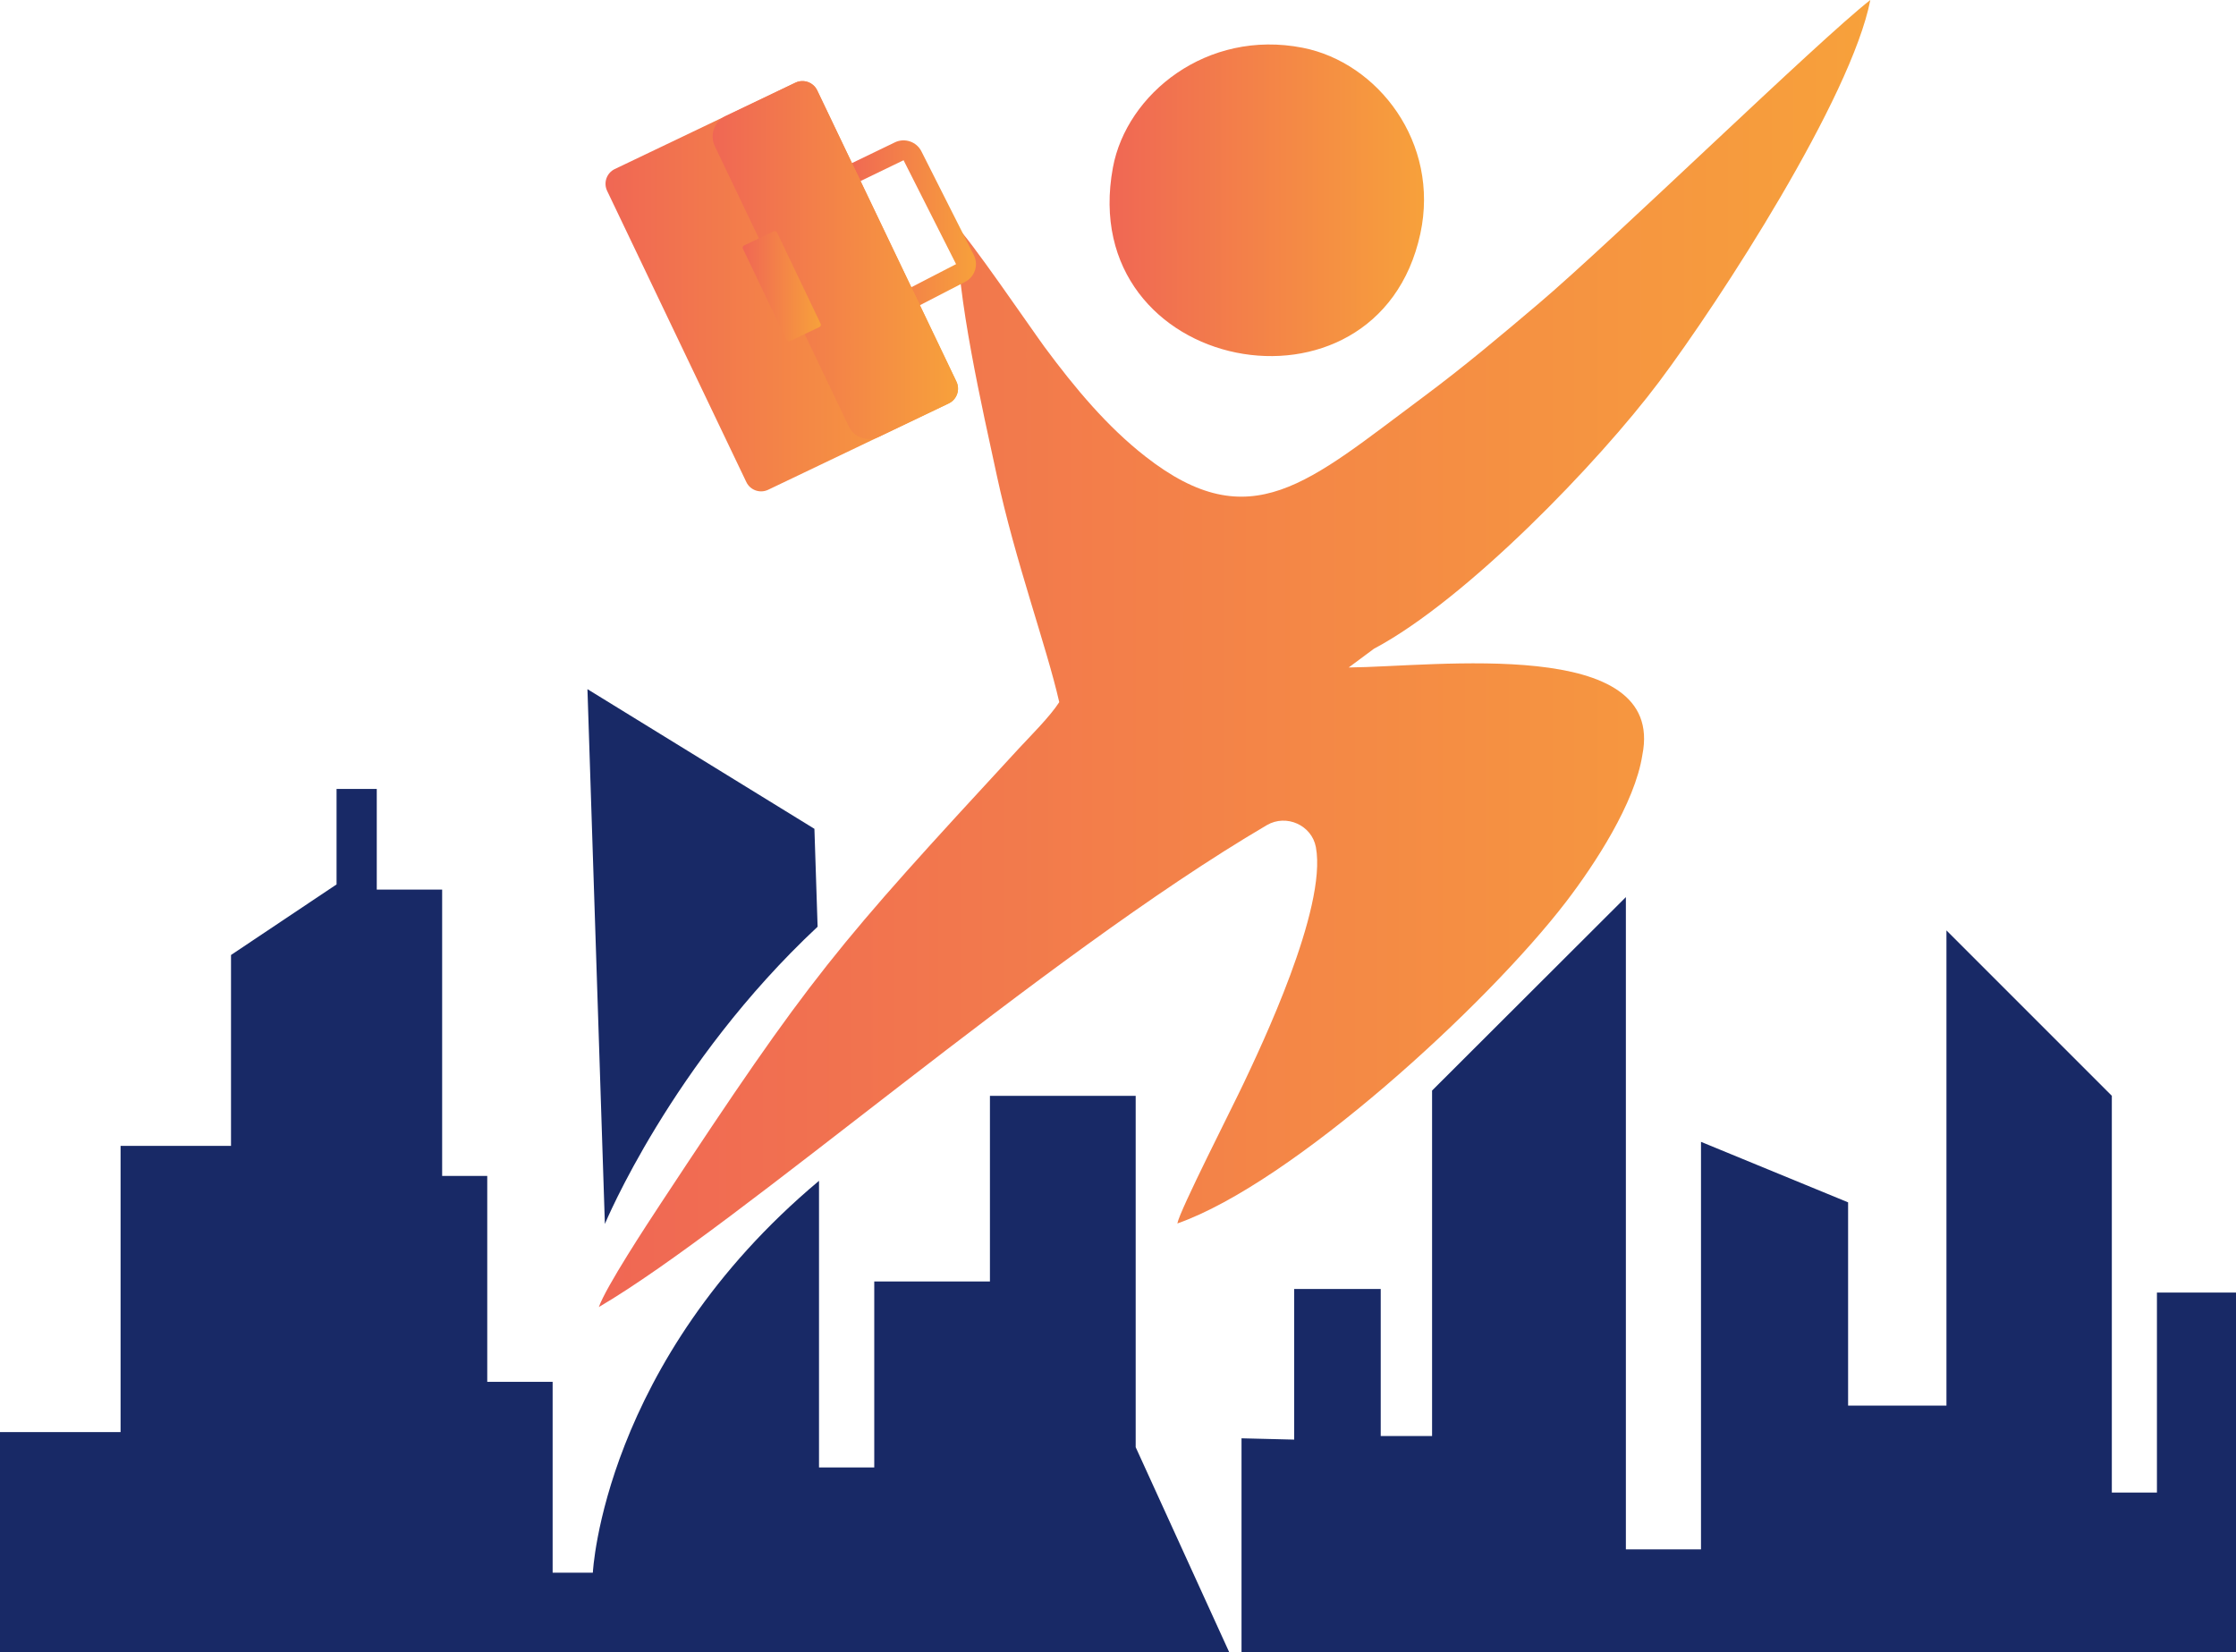
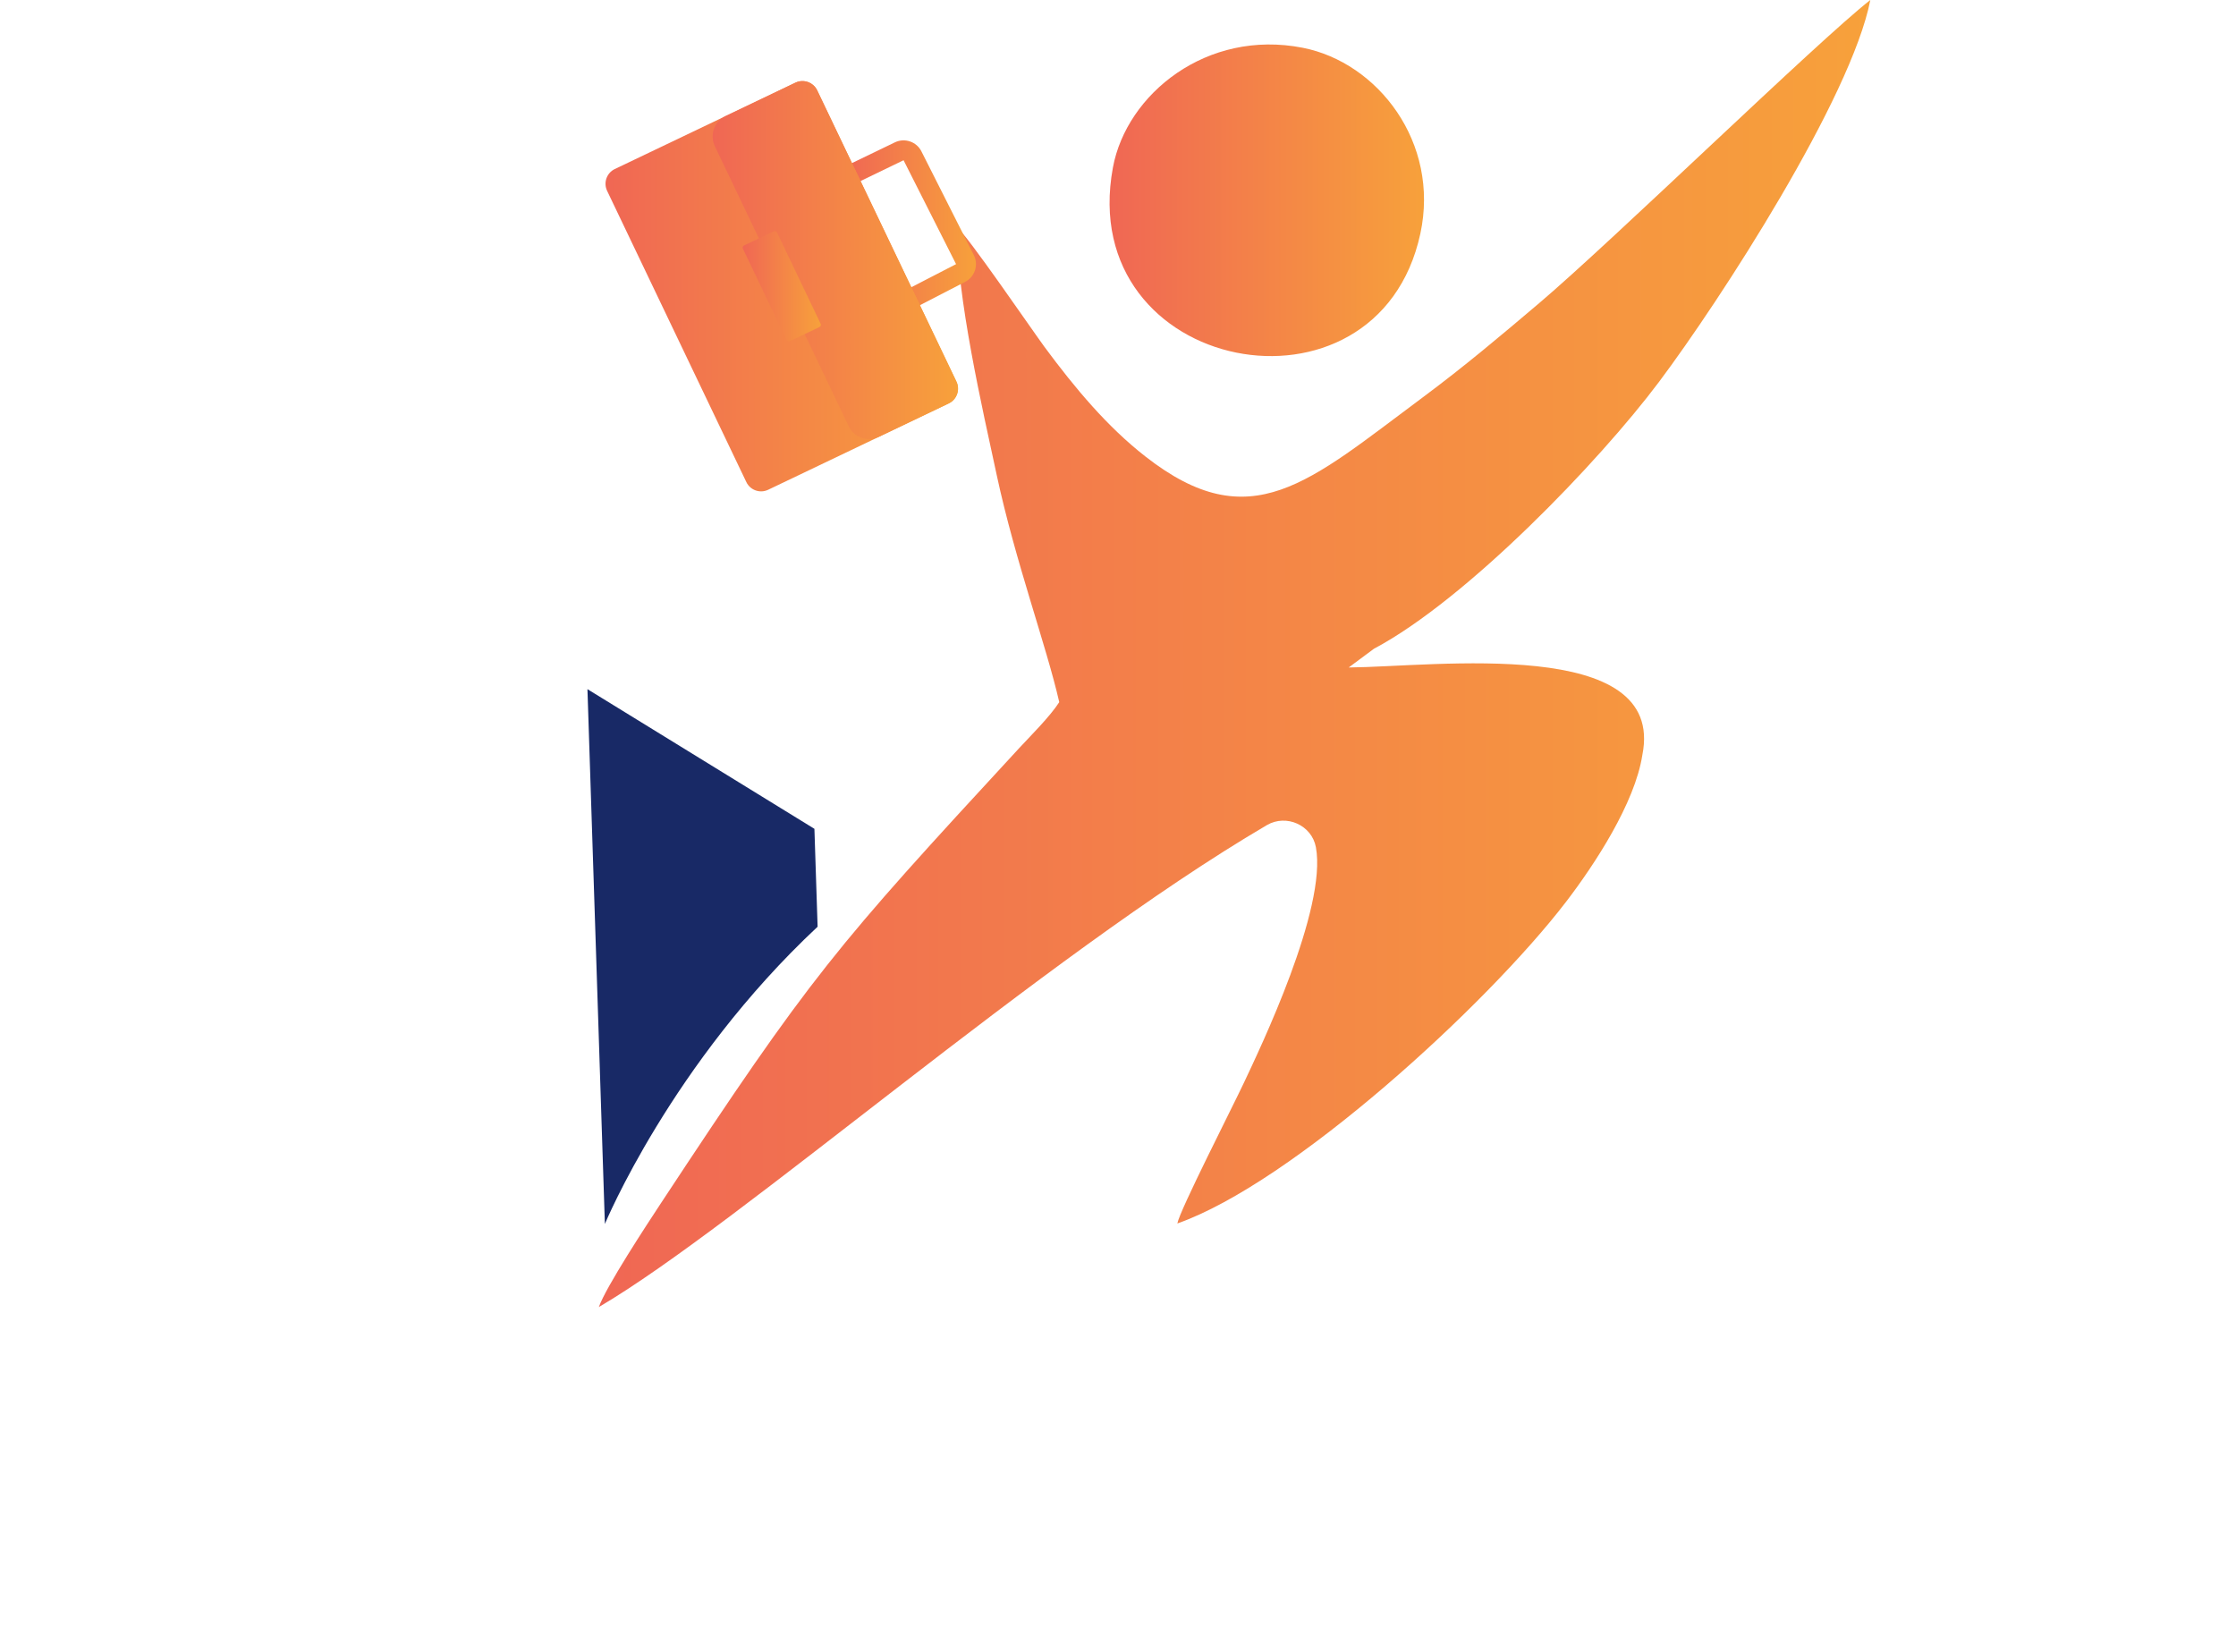
<svg xmlns="http://www.w3.org/2000/svg" xmlns:xlink="http://www.w3.org/1999/xlink" id="Layer_2" data-name="Layer 2" viewBox="0 0 447.66 330.74">
  <defs>
    <style>
      .cls-1 {
        fill: url(#linear-gradient-6);
      }

      .cls-1, .cls-2, .cls-3, .cls-4, .cls-5, .cls-6, .cls-7, .cls-8 {
        stroke-width: 0px;
      }

      .cls-2 {
        fill: url(#linear-gradient-5);
      }

      .cls-3, .cls-4, .cls-5 {
        fill-rule: evenodd;
      }

      .cls-3, .cls-7 {
        fill: #182966;
      }

      .cls-4 {
        fill: url(#linear-gradient);
      }

      .cls-5 {
        fill: url(#linear-gradient-2);
      }

      .cls-6 {
        fill: url(#linear-gradient-3);
      }

      .cls-8 {
        fill: url(#linear-gradient-4);
      }
    </style>
    <linearGradient id="linear-gradient" x1="222.14" y1="418.01" x2="285.1" y2="418.01" gradientTransform="translate(0 458.11) scale(1 -1)" gradientUnits="userSpaceOnUse">
      <stop offset="0" stop-color="#f06754" />
      <stop offset="1" stop-color="#f7a13b" />
    </linearGradient>
    <linearGradient id="linear-gradient-2" x1="119.89" y1="327.28" x2="374.45" y2="327.28" xlink:href="#linear-gradient" />
    <linearGradient id="linear-gradient-3" x1="169.45" y1="413.32" x2="195.39" y2="413.32" xlink:href="#linear-gradient" />
    <linearGradient id="linear-gradient-4" x1="121.23" y1="400.8" x2="191.8" y2="400.8" xlink:href="#linear-gradient" />
    <linearGradient id="linear-gradient-5" x1="142.67" y1="406.04" x2="191.8" y2="406.04" xlink:href="#linear-gradient" />
    <linearGradient id="linear-gradient-6" x1="148.69" y1="400.8" x2="164.34" y2="400.8" xlink:href="#linear-gradient" />
  </defs>
  <g id="Layer_1-2" data-name="Layer 1">
    <g>
      <g>
-         <path class="cls-3" d="m246.08,330.74H0v-44.03h24.14v-57.31h22.11v-38.21l21.13-14.13v-19.11h8.05v20.15h13.09v57.32h9.03v41.22h13.09v38.21h8.05s2.03-42.2,45.28-78.45v57.38h11.06v-37.23h23.16v-37.16h29.18v70.34l18.71,41.01Z" />
-         <path class="cls-7" d="m117.61,137.97l3.49,107.07s13.29-32.13,42.59-59.51l-.64-19.6-45.44-27.96Z" />
-         <polygon class="cls-7" points="447.66 258.77 447.66 330.74 248.56 330.74 248.56 287.95 259.1 288.21 259.1 258.05 276.43 258.05 276.43 287.49 286.71 287.49 286.71 218.33 325.51 179.6 325.51 310.19 340.55 310.19 340.55 228.6 370 240.71 370 281.4 389.69 281.4 389.69 186.27 422.8 219.38 422.8 298.81 431.83 298.81 431.83 258.77 447.66 258.77" />
+         <path class="cls-7" d="m117.61,137.97l3.49,107.07s13.29-32.13,42.59-59.51l-.64-19.6-45.44-27.96" />
      </g>
      <g>
        <path class="cls-4" d="m284.36,46.79c3.95-18.25-8.53-34.29-23.56-37.23-19.16-3.76-35.26,9.23-37.99,23.99-7.66,41.41,52.96,52.95,61.55,13.24Z" />
        <path class="cls-5" d="m253.58,165.22s.04-.03.07-.04c3.88-2.26,8.98.01,9.8,4.43,2.28,12.31-11.22,40.37-14.36,47.05-2.36,5.03-12.9,25.64-13.38,28.28,22.97-8.07,61.85-43.57,77.82-64.39,5.71-7.45,13.8-19.77,15.28-29.41,4.78-23.85-41.49-17.66-58.79-17.51l5.05-3.75c18.58-9.86,45.08-37.44,57.04-53.38,12.35-16.46,38.53-56.94,42.34-76.5-10.37,8.08-51.52,48.15-66.29,60.68-7.65,6.49-15.01,12.7-23.34,18.89-22.83,16.95-34.39,28.32-55.49,11.83-7.67-5.99-14.06-13.63-20.24-21.98-2.18-2.95-15.76-22.8-17.46-23.85-.24,13.35,5.15,36.66,7.94,49.63,3.7,17.2,9.93,34.1,12.5,45.37-1.88,2.92-5.81,6.81-8.06,9.24-36.99,40.08-41.51,45.27-71.74,91.15-2.7,4.1-10.95,16.66-12.38,20.71,28.11-16.46,88.63-69.98,133.69-96.45Z" />
        <g>
          <path class="cls-6" d="m183.46,61.47l-1.83-3.54,9.78-5.05-10.51-20.8-9.72,4.7-1.73-3.59,9.73-4.7c1.94-.93,4.31-.13,5.28,1.79l10.51,20.81c.98,1.94.2,4.33-1.73,5.33l-9.78,5.05Z" />
          <path class="cls-8" d="m191.48,76.4l-27.87-58.3c-.78-1.63-2.74-2.32-4.37-1.54l-36.15,17.28c-1.63.78-2.32,2.74-1.54,4.37l27.87,58.3c.78,1.63,2.74,2.32,4.37,1.54l36.15-17.28c1.63-.78,2.32-2.74,1.54-4.37Z" />
          <path class="cls-2" d="m169.92,85.34l-26.81-56.08c-1.07-2.24-.12-4.93,2.12-6.01l14.01-6.7c1.63-.78,3.59-.09,4.37,1.54l27.87,58.3c.78,1.63.09,3.59-1.54,4.37l-14.01,6.7c-2.25,1.08-4.94.13-6.01-2.12Z" />
          <path class="cls-1" d="m157.48,68.09l-8.75-18.31c-.11-.24,0-.52.22-.63l5.97-2.85c.24-.11.52,0,.63.22l8.75,18.31c.11.24,0,.52-.22.63l-5.96,2.85c-.25.11-.53,0-.64-.22Z" />
        </g>
      </g>
    </g>
  </g>
</svg>